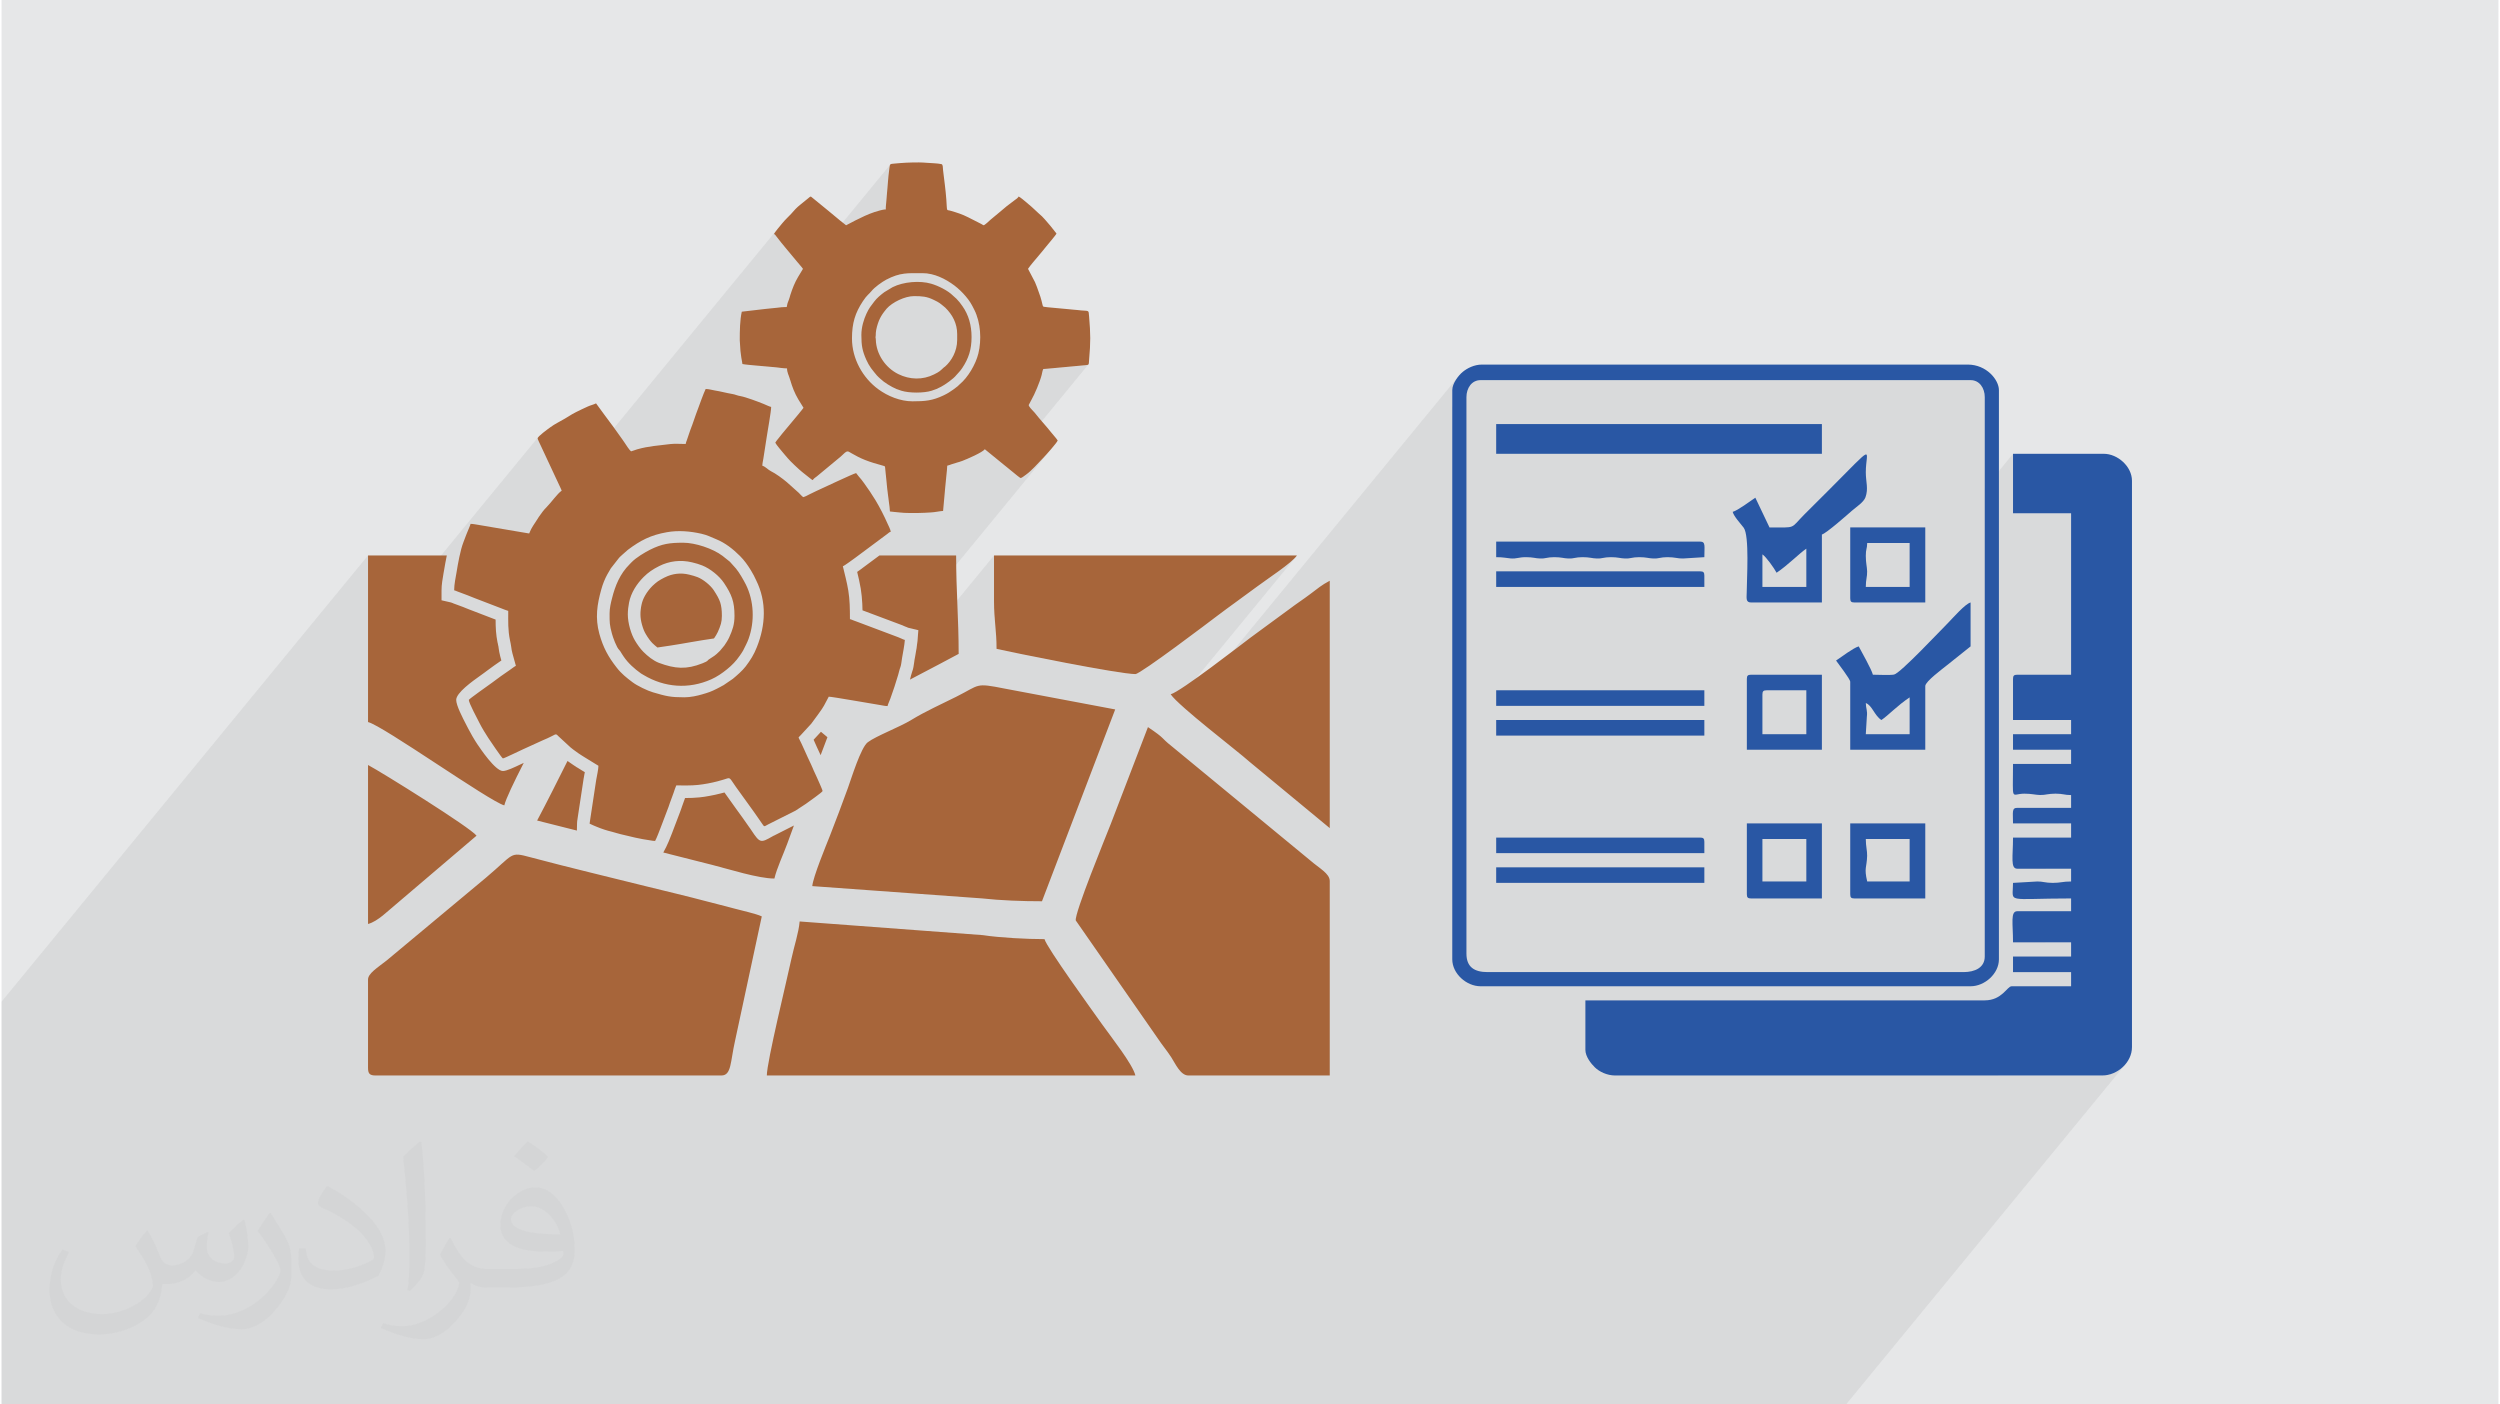
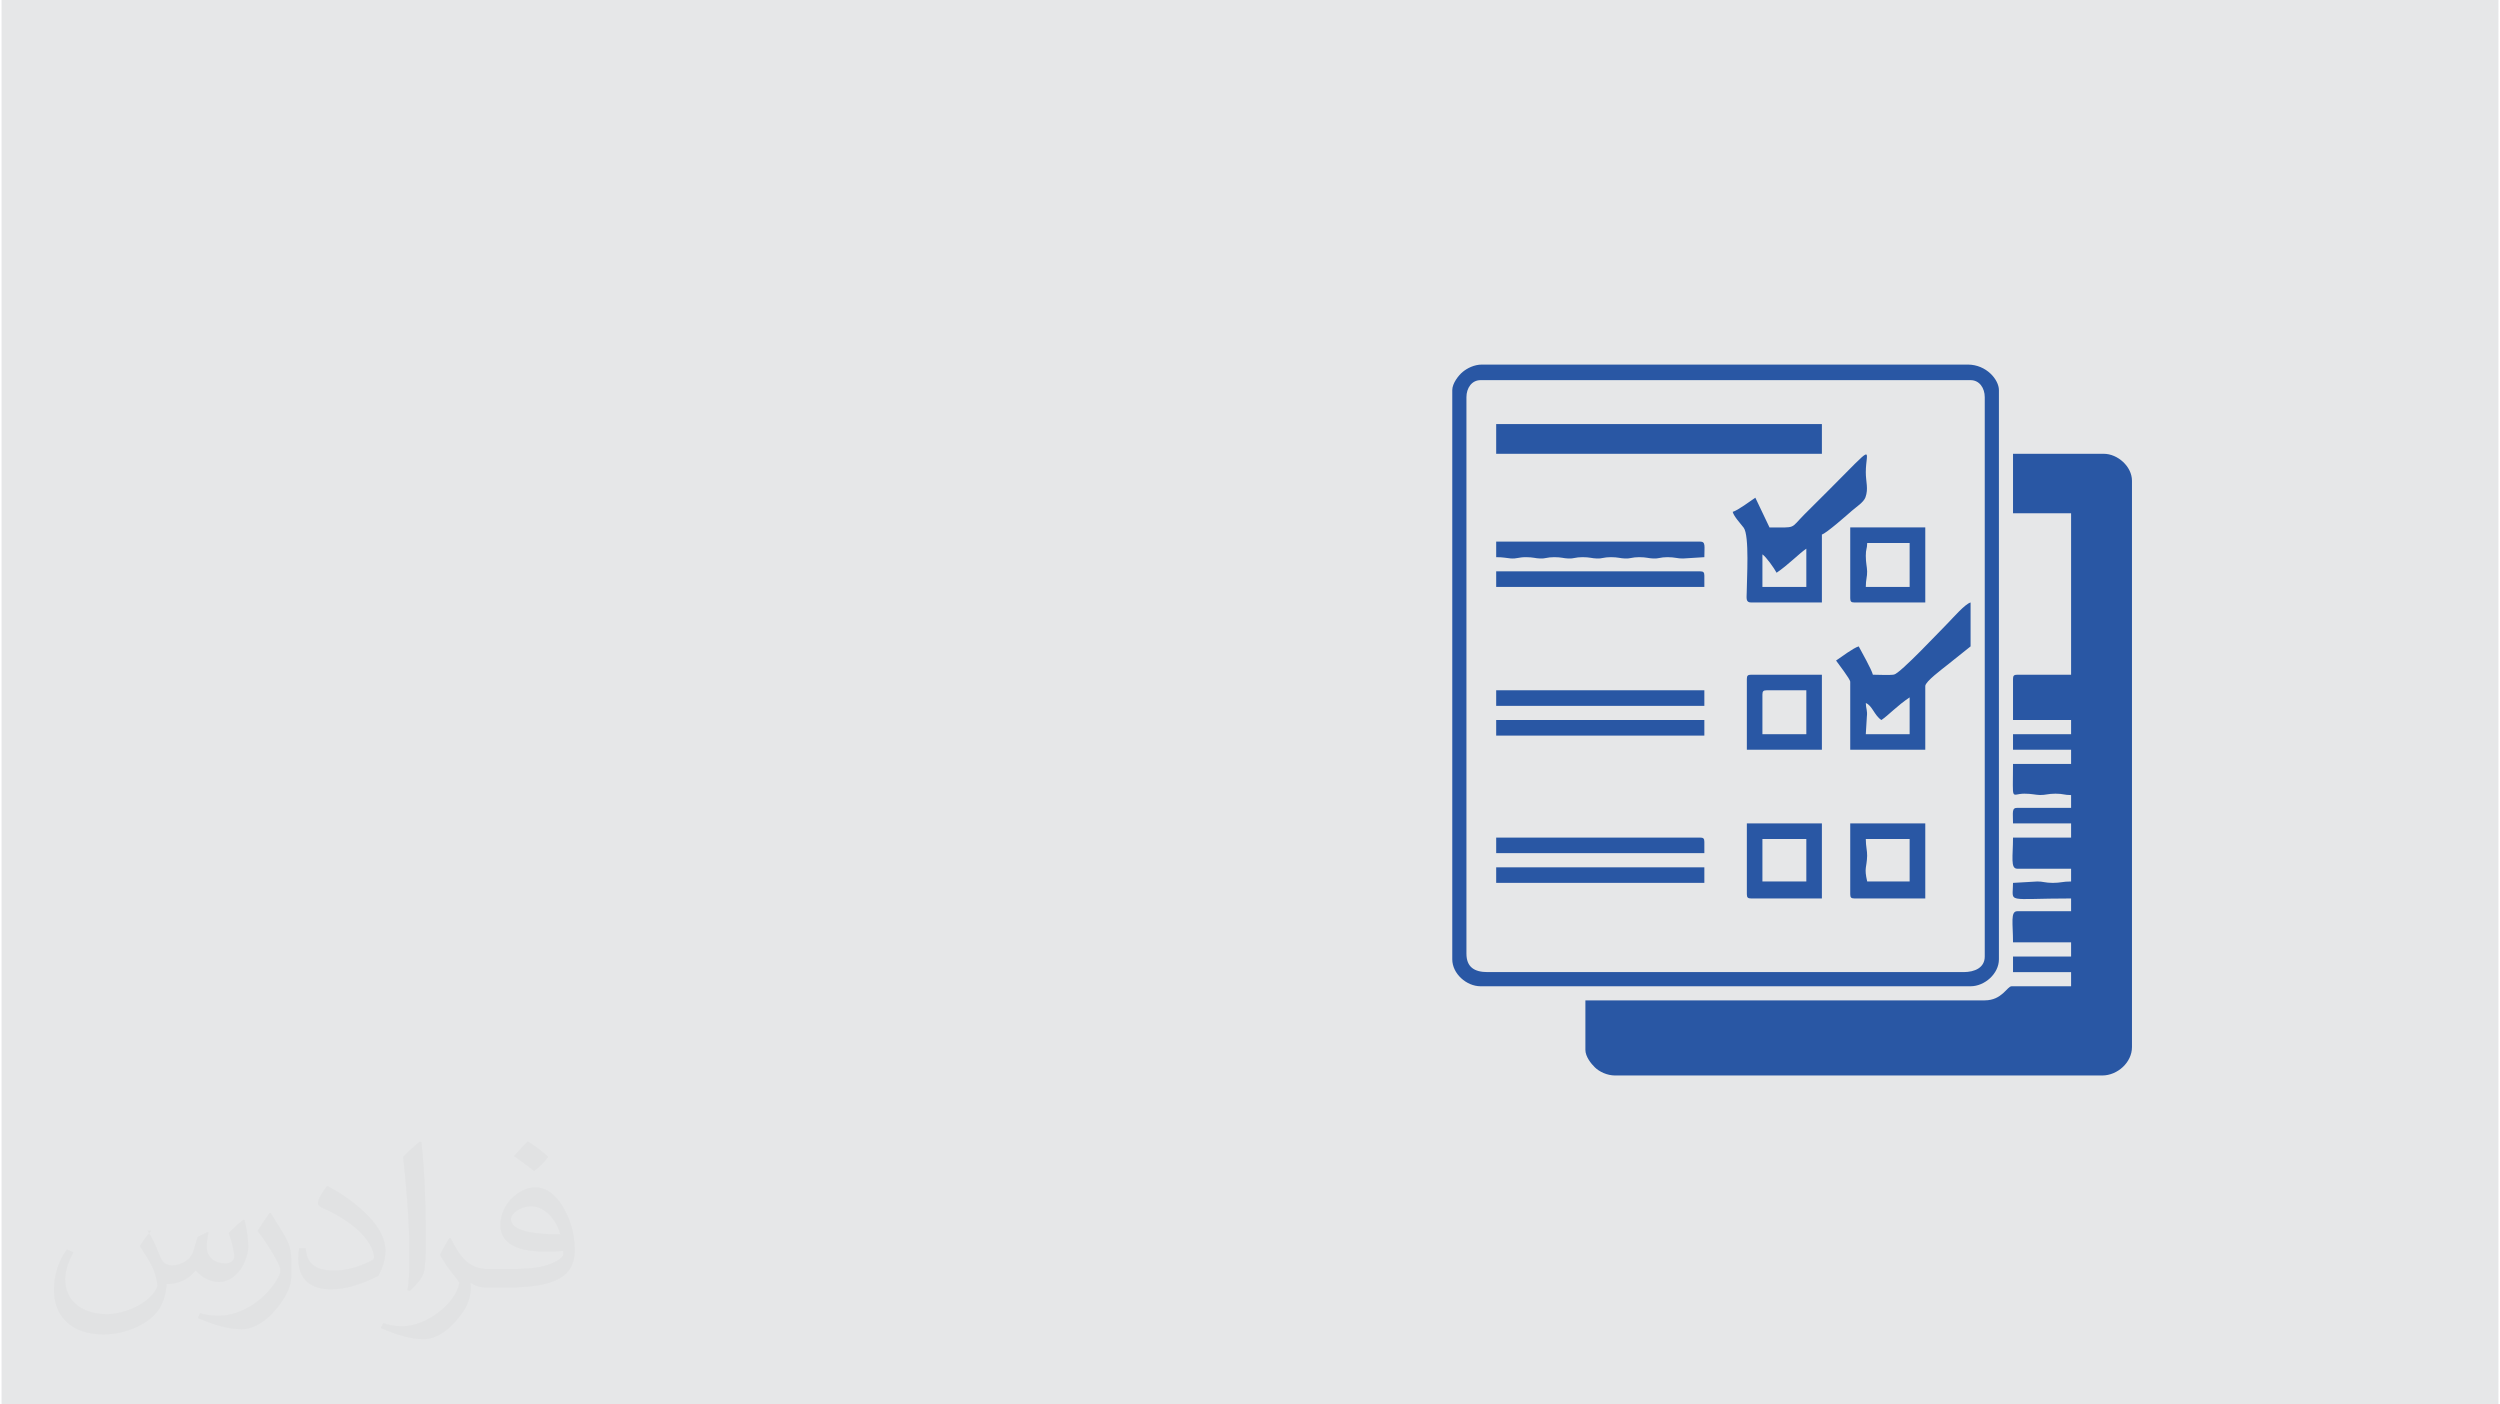
<svg xmlns="http://www.w3.org/2000/svg" xml:space="preserve" width="356px" height="200px" version="1.0" shape-rendering="geometricPrecision" text-rendering="geometricPrecision" image-rendering="optimizeQuality" fill-rule="evenodd" clip-rule="evenodd" viewBox="0 0 35600 20025">
  <g id="Layer_x0020_1">
    <g id="_2529170138480">
      <path fill="#E6E7E8" d="M0 0l35600 0 0 20025 -35600 0 0 -20025z" />
-       <path fill="#373435" fill-opacity="0.078" d="M9093 20025l556 0 180 0 349 0 90 0 938 0 182 0 166 0 54 0 128 0 76 0 219 0 156 0 4 0 25 0 97 0 122 0 176 0 9 0 218 0 109 0 76 0 45 0 61 0 113 0 53 0 132 0 50 0 169 0 185 0 237 0 161 0 127 0 216 0 99 0 33 0 117 0 33 0 166 0 64 0 67 0 51 0 174 0 95 0 82 0 15 0 142 0 56 0 151 0 46 0 116 0 8 0 10 0 61 0 32 0 171 0 27 0 57 0 35 0 32 0 50 0 204 0 37 0 113 0 111 0 91 0 99 0 151 0 76 0 103 0 85 0 190 0 28 0 32 0 13 0 141 0 43 0 91 0 73 0 44 0 79 0 64 0 54 0 207 0 79 0 17 0 121 0 17 0 75 0 19 0 52 0 9 0 29 0 44 0 43 0 160 0 197 0 54 0 154 0 196 0 71 0 129 0 26 0 199 0 110 0 91 0 81 0 166 0 132 0 51 0 68 0 98 0 313 0 10 0 156 0 30 0 31 0 121 0 35 0 52 0 79 0 35 0 91 0 239 0 95 0 54 0 51 0 132 0 166 0 68 0 93 0 62 0 84 0 57 0 35 0 96 0 19 0 50 0 149 0 34 0 115 0 365 0 165 0 183 0 166 0 1488 0 199 0 4001 -4872 -54 61 -63 49 -72 38 -77 24 -81 9 -1488 0 1044 -1272 0 -202 -182 0 182 -222 0 -202 -365 0 365 -444 0 -182 -200 2 200 -244 0 -182 -364 0 364 -444 0 -202 -182 0 182 -222 0 -182 -34 -1 -28 -2 -24 -4 -21 -3 -22 -4 -25 -3 -30 -2 -38 -1 -37 1 -31 2 -28 3 -26 4 -14 2 358 -436 0 -202 -182 0 182 -222 0 -202 -530 0 530 -646 0 -2302 -828 0 0 -848 -403 492 0 -1299 -4 -48 -10 -45 -17 -41 -23 -36 -29 -31 -35 -22 -39 -15 -45 -5 -6986 0 -45 5 -40 15 -34 22 -29 31 -256 311 0 -242 4 -37 11 -37 16 -37 21 -36 23 -33 24 -30 -3905 4755 -11 -9 -106 -99 1708 -2079 -39 45 -60 54 -74 59 -83 63 -87 62 -84 59 -76 54 -63 46 -74 56 -74 53 -72 53 -72 52 -71 52 -72 52 -72 54 -74 55 -68 51 -134 101 -178 133 -199 147 -199 145 -177 125 -134 87 -67 33 -59 -3 -85 -10 -108 -16 -126 -20 -142 -24 -152 -27 -161 -30 -163 -31 -164 -31 -159 -31 -152 -31 -140 -28 -125 -26 -106 -21 -82 -18 -56 -13 -2 -96 -4 -87 -5 -79 -7 -77 -7 -76 -5 -81 -4 -88 -2 -99 0 -648 -1109 1350 1 -3 4 -26 4 -26 3 -25 3 -26 3 -25 12 -154 -151 -36 0 0 0 0 0 0 0 -1 -4 -1 -3 -2 -4 -1 -3 -2 -2 -1 -2 -1 -1 0 -1 -1 -12 -4 -1 -1 2110 -2570 -34 41 -36 41 -33 38 -29 31 -20 21 -26 28 -29 30 -30 32 -31 32 -31 31 -30 29 -30 26 -28 21 -7 5 -9 7 -12 9 -12 8 -12 9 -12 7 -9 4 -7 2 -7 -3 -12 -8 -14 -11 -16 -12 -16 -13 -15 -13 -12 -10 -8 -6 -121 -99 1190 -1449 -6 6 -9 5 -13 2 -19 2 -541 50 -8 1 -8 0 -6 1 -6 1 -7 0 -7 1 -7 0 -9 0 -1035 1260 -42 19 -42 17 -32 13 -20 8 -20 6 -19 6 -20 5 -18 5 -18 5 -17 5 -15 6 -9 3 -9 3 -9 4 -9 3 -9 3 -10 3 -9 3 -8 2 -554 674 -26 0 -34 -2 -30 -2 -24 -2 -149 -15 -2 -28 -4 -37 -5 -43 -6 -46 -6 -46 -6 -45 -5 -40 -4 -33 -20 -198 1138 -1386 40 -53 37 -57 33 -59 29 -61 23 -60 18 -58 15 -77 10 -79 3 -81 -4 -82 -5 -43 -1 -8 0 0 894 -1089 -33 40 -18 21 -17 20 -20 23 -21 25 -21 26 -22 26 -743 904 -3 -26 -17 -80 -24 -76 -31 -72 -14 -28 -14 -26 -13 -23 -13 -22 -14 -22 -16 -22 -18 -23 -21 -26 -17 -20 -19 -20 -20 -21 -21 -20 -21 -20 -21 -18 -21 -18 -21 -16 -49 -35 -29 -18 986 -1200 5 -8 4 -7 -997 1214 -21 -13 -55 -30 -56 -26 -59 -21 -60 -17 -61 -10 -61 -4 -76 0 -67 0 -62 2 -59 6 -58 10 -59 16 -64 25 -71 33 -24 14 -28 18 -30 19 -30 22 -29 23 -28 24 -24 23 -20 22 -13 15 -12 13 -13 13 -13 13 -15 16 -16 19 -1045 1272 -8 -23 -12 -36 -11 -36 -8 -26 -8 -23 -8 -20 -7 -19 -5 -18 -5 -18 -3 -19 -1 -22 -16 -1 -19 -1 -22 -2 -23 -2 -23 -3 -21 -2 -20 -3 -16 -2 -41 -4 -59 -5 -70 -7 -76 -6 -15 -1 1829 -2228 0 -9 0 -9 0 -8 1 -8 0 -8 0 -7 1 -8 1 -7 35 -413 2 -14 1 -14 2 -14 1 -15 2 -14 2 -15 2 -15 2 -15 3 -18 2 -14 4 -10 5 -7 -1312 1597 65 -108 -9 -13 -10 -12 -10 -12 -10 -12 -11 -12 -10 -12 -10 -12 -10 -12 -179 -215 -6 -8 -7 -8 -6 -8 -6 -7 -6 -8 -7 -7 -6 -8 -7 -8 -75 -96 -4 -6 -3 -4 -3 -4 -3 -4 -3 -2 -3 -3 -5 -1 -6 -1 9 -14 13 -19 16 -21 18 -23 -3514 4278 11 -19 13 -22 11 -17 398 -485 -1 -3 -2 -3 -1 -4 -1 -3 -1 -3 -2 -3 -1 -4 -2 -4 -292 -625 -4 -8 -5 -11 -7 -14 -7 -15 -7 -15 -5 -13 -4 -11 -1 -7 6 -14 -2424 2952 0 -1268 -5225 6362 0 1268 0 6 0 56 0 28 0 59 0 49 0 305 0 220 0 73 0 233 0 78 0 13 0 0 0 10 0 7 0 10 0 9 0 14 0 14 0 2 0 9 0 13 0 8 0 40 0 188 0 124 0 151 0 26 0 55 0 155 0 46 0 115 0 78 0 26 0 4 0 2 0 31 0 25 0 1 0 66 0 7 0 15 0 18 0 5 0 3 0 8 0 19 0 18 0 14 0 45 0 17 0 19 0 4 0 2 0 82 0 10 0 21 0 70 0 61 0 84 0 194 0 60 0 4 0 8 0 25 0 177 0 53 0 31 0 136 0 21 0 9 0 103 0 11 0 50 0 45 0 18 0 7 0 76 0 37 0 1 0 30 0 6 0 13 0 97 0 16 0 13 0 40 0 31 0 1 0 0 0 1 0 1 0 0 0 0 0 1 0 1 0 1 0 0 0 2 0 0 0 18 0 7 0 0 0 22 0 63 0 32 0 4 0 63 0 40 0 17 0 16 0 2 2 0 29 0 26 0 11 0 27 0 15 0 1 0 5 0 13 0 23 0 13 0 1 0 53 0 30 0 13 0 16 0 77 0 4 0 1 0 2 0 53 0 17 0 49 0 5 0 10 0 20 0 18 0 5 0 18 0 21 0 14 0 20 0 1 0 33 0 12 0 1 0 0 0 22 0 1 0 40 0 2 0 16 0 4 0 12 0 12 0 30 0 66 0 3 0 49 0 43 0 24 0 47 0 18 0 42 0 18 0 51 0 6 0 21 0 0 0 29 0 36 0 32 0 23 0 26 0 2 0 1 0 0 0 0 0 0 0 21 0 1 0 32 0 1 0 29 0 34 0 25 0 2 0 2 0 63 0 14 0 1 0 3 0 5 0 14 0 10 0 27 0 2 0 1 0 5 0 94 0 7 0 7 0 26 0 139 0 10 0 56 0 0 0 35 0 145 0 33 0 31 0 46 0 114 0 1 0 64 0 15 0 9 0 30 0 53 0 87 0 15 0 2 0 6 0 23 0 23 0 6 0 0 0 2 0 0 0 14 0 7 0 5 0 1 0 49 0 24 0 27 0 28 0 1 0 18 0 16 0 11 0 40 0 14 0 10 0 1 0 3 0 264 0 43 0 34 0 190 0 13 0 33 0 5 0 15 0 109 0 39 0 5 0 13 0 29 0 11 0 2 0 14 0 2 0 8 0 0 0 11 0 7 0 1 0 0 0 0 0 1 0 0 0 98 0 48 0 34 0 34 0 36 0 44 0 19 0 71 0 49 0 43 0 20 0 15 0 3 0 0 0 28 0 36 0 28 0 5 0 19 0 0 0 9 0 60 0 70 0 147 0 108 0 9 0 3 0 290 0 188 0 151 0 234 0 319 0 368 0 54 0 594 0 555 0 436 0 45 0 231 0 28 0 60 0 114 0 205 0 74 0 135 0 63 0 12 0 77 0zm5796 -16504l-7 8 -4 6 11 -14zm-11 14l-2 2 -6 8m-7 7l-58 72m-861 1049l1052 -1281 -26 32 -26 31 -24 29 -19 23 -12 14" />
-       <path fill="#A7653A" d="M5225 13966l0 1260c0,83 25,108 108,108l4930 0c145,0 127,-194 194,-490l382 -1778c-83,-40 -283,-82 -391,-112 -122,-34 -275,-70 -401,-104 -273,-73 -570,-142 -835,-208 -568,-142 -1100,-267 -1670,-419 -302,-81 -226,-54 -637,292l-1413 1178c-140,110 -267,187 -267,273zm7784 -9744c113,0 182,4 285,55 79,38 84,46 142,93 9,7 11,8 20,17 101,99 169,223 169,376l0 83c0,164 -83,301 -171,379 -8,7 -10,7 -19,14 -55,50 -55,57 -139,99 -164,82 -348,76 -510,-4 -183,-90 -316,-284 -321,-492 -1,-40 -8,-2 -1,-63 1,-11 0,-22 1,-33 4,-55 24,-122 43,-170 20,-50 47,-94 79,-135l32 -40c81,-92 262,-179 390,-179zm-750 553c0,153 14,228 70,354 22,49 40,80 68,120 32,44 53,66 84,105 14,18 31,28 47,45 55,54 159,117 230,147 24,9 48,17 72,25 110,35 320,35 430,0 71,-23 72,-25 136,-57 50,-25 178,-114 216,-165 21,-27 53,-52 86,-103 88,-133 132,-259 132,-441 0,-167 -42,-316 -130,-440 -25,-37 -55,-75 -86,-106 -18,-17 -32,-27 -49,-44 -71,-72 -210,-141 -311,-170 -159,-47 -393,-29 -549,49l-118 71c-51,38 -107,84 -145,135 -47,62 -73,91 -110,171 -37,79 -73,191 -73,304zm-3330 3985c0,-63 8,-116 18,-170 27,-138 109,-265 207,-363 67,-67 133,-111 222,-156 143,-72 305,-93 470,-53 51,12 98,26 144,44 115,46 244,150 311,251 108,163 149,263 149,468 0,124 -28,201 -74,303 -18,41 -46,84 -70,119l-63 76c-79,79 -81,70 -160,124 -28,19 5,16 -89,54 -231,92 -392,79 -621,-6 -81,-31 -161,-96 -221,-156 -45,-45 -87,-105 -120,-160 -55,-90 -103,-250 -103,-375zm-260 -13c0,130 -1,160 34,289 12,47 68,202 104,231l15 19c16,28 30,48 47,74 64,95 156,177 248,242 11,8 23,14 37,22 299,179 642,205 964,62 81,-36 157,-88 226,-144 69,-56 129,-117 180,-192 18,-26 32,-45 48,-73l42 -84c14,-29 26,-54 37,-85 89,-248 78,-538 -39,-774 -35,-68 -92,-169 -141,-228l-87 -97 -105 -84c-139,-105 -390,-187 -559,-187 -192,0 -302,14 -476,101 -80,41 -193,109 -258,174 -11,12 -20,20 -31,32 -137,136 -206,304 -252,489 -16,62 -34,137 -34,213zm3456 -3921c0,-221 46,-366 156,-532 59,-89 86,-98 121,-142 45,-57 153,-133 213,-165 199,-103 301,-92 516,-92 165,0 326,80 453,175 54,40 117,101 161,153 60,71 83,112 123,192 93,185 107,429 58,628 -38,152 -147,338 -266,437 -11,10 -16,17 -28,27 -22,17 -40,32 -62,47 -60,40 -67,48 -136,82 -161,77 -265,86 -446,86 -175,0 -353,-74 -486,-171 -223,-162 -377,-436 -377,-725zm482 -1840c-30,0 -56,8 -82,14l-78 23c-96,32 -185,75 -274,120l-132 69c-9,-6 -19,-15 -30,-24 -60,-44 -157,-131 -221,-181l-187 -153c-12,-9 -21,-16 -32,-26 -9,-8 -24,-20 -32,-26 -17,4 -26,16 -38,25l-111 90c-50,39 -93,85 -134,134 -22,26 -80,76 -128,136 -24,28 -100,120 -117,151 18,2 18,10 30,25l75 96c18,22 34,39 51,62l179 215c24,32 58,64 80,97l-69 115c-48,80 -82,168 -111,258 -7,23 -13,50 -22,71 -65,146 42,81 -169,111 -57,8 -110,9 -167,17l-334 39c-27,119 -29,275 -29,407l10 153c5,33 7,61 12,93 4,29 13,64 16,93 58,14 396,37 476,47 38,5 123,16 160,16 0,62 23,89 45,165 29,99 64,188 115,275l75 121c-15,23 -31,39 -48,61 -9,11 -15,20 -24,30l-231 277c-18,21 -32,41 -50,63 -17,20 -35,43 -49,64 5,19 42,61 55,79 28,37 63,73 91,109 11,14 20,21 31,36 29,37 168,168 206,197l112 89c13,9 25,22 41,26 5,-20 40,-40 56,-53l339 -281c104,-101 93,-82 158,-47 80,43 96,56 190,94 82,33 166,56 251,80 5,1 17,5 20,6 14,7 13,3 14,15 0,2 1,3 1,4l31 312c7,77 36,255 38,318l149 15c56,8 192,6 253,6 66,0 123,-5 184,-8 53,-2 132,-20 172,-21l22 -242c3,-23 6,-53 7,-80 4,-70 30,-271 30,-323 22,-5 50,-16 72,-24 40,-15 94,-25 147,-46 69,-26 285,-121 317,-165l411 335c15,12 88,74 100,76 13,1 67,-42 80,-51 72,-51 168,-159 235,-229 39,-40 204,-224 213,-256 -26,-40 -64,-77 -92,-114 -75,-95 -159,-183 -233,-278 -10,-13 -13,-15 -24,-26 -14,-15 -68,-70 -64,-88 0,-1 33,-63 36,-68 48,-83 124,-262 149,-362 7,-28 10,-59 23,-83 26,0 34,-3 58,-4l541 -50c59,-3 48,-11 54,-80 22,-248 21,-364 0,-612 -9,-111 6,-72 -169,-95 -41,-5 -77,-5 -119,-11l-302 -28c-16,-1 -13,-3 -30,-4l-26 -3c-14,-4 -16,-18 -19,-31 -14,-53 -12,-58 -30,-113 -8,-25 -16,-49 -25,-71 -17,-47 -31,-91 -52,-137l-99 -189c32,-49 111,-139 152,-188l51 -61c18,-23 33,-41 51,-63 18,-23 147,-173 152,-191l-87 -110c-48,-54 -106,-130 -162,-173 -23,-19 -103,-99 -141,-128 -12,-10 -22,-19 -36,-31 -21,-17 -95,-81 -114,-86 -5,18 -43,43 -59,54 -70,50 -155,118 -219,175l-94 78c-11,10 -19,15 -30,25 -29,27 -60,57 -93,78 -16,-3 -21,-10 -36,-18l-189 -96c-92,-46 -150,-63 -247,-92 -67,-21 -50,27 -64,-166 -10,-136 -30,-277 -46,-411 -5,-47 0,-83 -24,-89 -20,-5 -77,-11 -102,-12 -75,-2 -143,-12 -218,-12 -139,0 -215,4 -355,17 -59,5 -58,4 -66,60 -5,40 -10,79 -14,116l-35 413c-3,20 -3,39 -3,64zm-2870 6956c-203,0 -261,-16 -449,-71 -77,-22 -225,-93 -292,-144 -84,-63 -160,-123 -226,-209 -121,-154 -193,-287 -247,-482 -62,-228 -32,-418 28,-633 10,-37 23,-75 37,-110 34,-84 58,-119 99,-190l112 -143c29,-35 23,-21 55,-54l76 -67c181,-135 324,-210 557,-251 163,-29 333,-14 491,22 88,20 134,47 211,78 129,52 242,142 339,239 61,61 111,131 156,205 45,75 39,69 75,142 152,308 135,638 10,952 -43,110 -92,186 -160,276 -46,60 -125,129 -183,177l-132 90c-15,9 -31,15 -46,25 -17,10 -33,17 -50,26 -83,42 -119,54 -209,80 -66,20 -167,42 -252,42zm17 -3612c-59,0 -163,-6 -217,1 -173,23 -306,27 -477,76 -30,9 -56,21 -85,28 -23,-16 -75,-98 -93,-125 -11,-17 -20,-28 -31,-45 -80,-115 -165,-230 -249,-342l-126 -172c-37,19 -80,27 -118,45 -56,27 -114,51 -168,80 -20,11 -34,18 -54,29 -37,21 -69,42 -105,64 -68,41 -143,75 -207,123 -31,23 -181,130 -181,158 0,13 33,79 40,94l292 625c5,11 7,18 11,27 -61,41 -153,173 -212,231 -43,42 -80,94 -114,143 -10,14 -17,27 -26,41 -38,58 -79,114 -105,180 -6,15 -1,14 -14,14l-713 -121c-36,-5 -78,-15 -115,-15 -3,14 -13,39 -19,52 -31,70 -56,139 -83,210 -44,112 -79,310 -97,423 -14,81 -35,178 -35,262 17,4 31,11 46,17l147 55c32,12 63,25 95,38l385 148c32,11 66,28 98,36 0,153 -6,269 25,419 6,32 13,57 17,91 3,31 10,66 18,96l49 177c-31,16 -56,39 -85,58 -86,57 -171,120 -254,182 -44,32 -332,235 -332,246 0,45 126,276 155,335 29,59 87,153 123,208 14,21 195,291 208,291 20,0 234,-107 283,-128l285 -130c207,-85 172,-110 225,-57l170 157c25,22 49,38 76,58 25,19 49,35 77,53 14,10 27,17 41,26l205 126c0,50 -23,149 -32,203l-86 567c-2,15 -7,39 -8,55 31,17 68,30 102,45 72,30 145,54 221,72 40,10 79,24 118,33 142,35 281,69 427,89 23,3 41,8 66,8 26,-48 60,-141 80,-192l112 -295c7,-17 12,-33 17,-50l56 -153c5,-16 10,-34 17,-51 5,-14 13,-36 20,-51 102,0 210,4 311,-7 91,-10 187,-28 272,-50 30,-8 55,-15 85,-24 113,-32 75,-50 182,102 113,160 231,316 341,477 11,16 19,28 31,45 37,57 31,41 88,13l390 -196 149 -98c37,-27 237,-167 237,-182 0,-13 -32,-80 -39,-99 -26,-64 -58,-127 -86,-190 -14,-31 -27,-66 -42,-96 -54,-110 -126,-283 -176,-377 8,-13 19,-22 30,-33l151 -164c38,-52 165,-220 183,-260l67 -126c50,0 608,100 732,119 33,5 72,15 106,15 9,-36 28,-71 40,-106 40,-111 78,-223 111,-337 11,-37 20,-82 33,-114 11,-26 17,-93 23,-128 14,-84 33,-171 40,-258 -16,-3 -32,-12 -48,-19 -17,-7 -29,-12 -47,-20l-587 -221c-16,-6 -31,-11 -49,-18 -16,-6 -37,-16 -52,-19 0,-148 -2,-277 -23,-405 -20,-122 -50,-231 -78,-349 23,-6 153,-104 175,-119l461 -343c13,-10 29,-27 47,-29 -2,-30 -33,-87 -46,-117 -50,-113 -108,-227 -171,-332 -52,-86 -107,-167 -166,-248 -12,-18 -23,-32 -36,-48 -24,-30 -53,-60 -75,-92 -48,11 -481,217 -566,255l-93 45c-28,14 -66,36 -95,43 -19,-13 -46,-44 -64,-62l-170 -152c-62,-52 -157,-122 -228,-157 -41,-20 -76,-65 -121,-77 0,-31 10,-72 15,-103l49 -316c11,-75 62,-356 62,-419 -33,-8 -73,-29 -105,-42 -81,-33 -259,-100 -335,-113 -46,-7 -70,-23 -116,-30 -84,-14 -164,-37 -248,-50 -42,-7 -86,-21 -130,-21 -34,72 -82,209 -111,287 -38,97 -68,199 -107,296 -19,48 -32,101 -51,150 -5,14 -14,32 -16,51zm3166 2619c-1,0 -2,0 -1,0l1 0zm-7695 4225c140,-37 285,-189 401,-283l1146 -976c-83,-114 -1354,-906 -1547,-1008l0 2267zm4126 -3942c56,-9 117,-18 182,-27 180,-27 402,-71 623,-102l9 -11c7,-11 16,-24 24,-38 9,-15 17,-30 23,-43 19,-43 34,-79 44,-116 9,-32 14,-68 14,-114 0,-84 -8,-143 -24,-193 -17,-52 -48,-106 -94,-176 -24,-35 -60,-72 -101,-105 -42,-34 -87,-62 -127,-78 -12,-5 -32,-11 -56,-19l0 0c-19,-6 -41,-12 -64,-17 -60,-15 -120,-19 -179,-12 -58,7 -115,24 -168,51l-1 0c-36,18 -68,36 -98,56 -26,19 -51,40 -77,65 -41,41 -78,88 -106,138 -24,42 -42,87 -51,133l0 0c-5,22 -9,45 -11,69 -3,20 -4,42 -4,67 0,45 8,97 22,146 14,53 34,102 55,136 17,28 34,55 50,76 13,18 28,35 42,50 22,21 46,43 73,64zm3600 458c305,-158 597,-315 695,-367 0,-510 -36,-890 -36,-1403l-1094 0 -240 178 0 0 -14 11c-16,11 -38,27 -63,45 19,78 37,155 51,239 12,72 18,143 22,216 1,33 2,63 3,93l573 215 10 5c2,1 15,6 30,13l12 4c1,1 9,5 20,9 1,1 0,1 0,1l-1 0 1 0 151 36 -12 154c-6,66 -19,137 -31,207 -2,9 -4,18 -12,65 -2,12 -3,21 -4,31 -6,44 -13,96 -29,135 -5,12 -10,33 -16,53 -3,14 -7,27 -11,44l-5 16zm3718 209c114,169 943,800 1125,963l1143 945 0 -3527c-119,63 -167,107 -278,190 -106,80 -190,133 -293,211 -192,144 -363,263 -560,411 -115,86 -993,769 -1137,807zm-2519 -1331c0,282 36,409 36,683 219,51 1745,360 1980,360 73,0 1081,-765 1156,-822 198,-150 379,-276 581,-427 144,-108 494,-335 566,-442l-4319 0 0 648zm-8925 1727c210,49 1731,1131 1943,1188 21,-91 136,-330 277,-606l-39 18c-94,45 -205,98 -258,98 -109,0 -327,-327 -355,-369l-2 -2c-23,-34 -51,-79 -75,-120 -21,-36 -42,-74 -60,-109 -1,-4 -11,-22 -27,-52 -55,-106 -147,-283 -147,-362 0,-101 227,-263 352,-352 22,-16 39,-28 54,-39l36 -27c66,-48 133,-98 202,-144l-15 -54 -1 -4c-5,-17 -9,-38 -14,-62 -4,-19 -7,-39 -9,-58 -1,-15 -4,-28 -8,-43l0 -1c-1,-8 -3,-17 -6,-31l-1 0c-24,-121 -28,-220 -28,-330l-367 -141 -3 -1 -48 -19 0 0 -44 -18 0 0 -146 -54 0 -1c-18,-6 -14,-5 -16,-5 -4,-2 -5,-3 -7,-4l-140 -32 0 -143c0,-81 15,-163 28,-240 6,-31 8,-41 9,-51 10,-56 22,-132 38,-205l-1123 0 0 2375zm2844 555c-142,284 -284,568 -433,849l567 143 2 -102c0,-27 4,-46 7,-63 0,-4 1,-8 1,-10l1 -6 86 -567 1 -3c3,-19 7,-37 10,-57l5 -24 -105 -65 -6 -3c-4,-3 -5,-3 -14,-9l1 0c-8,-5 -15,-9 -28,-18l-15 -10 0 0c-25,-16 -47,-31 -71,-49 -2,-2 -5,-4 -9,-6zm1366 1305l699 177c234,59 654,194 885,194 34,-147 129,-348 184,-499 31,-86 62,-170 94,-257l-286 145 -4 1c-7,3 -12,6 -16,9l0 0c-166,94 -177,100 -299,-85 -7,-10 -10,-15 -14,-21 -6,-9 -13,-18 -16,-22 -60,-88 -127,-180 -194,-272 -47,-65 -94,-130 -144,-202 -5,-7 -11,-15 -17,-24 -12,3 -29,8 -59,15 -50,13 -101,24 -151,33 -50,10 -100,17 -147,22 -67,7 -136,9 -205,9l-47 131 0 0 -1 4 0 0c-6,18 -12,36 -20,56l0 0 -111 292 -1 3c-16,38 -16,40 -17,43 -22,56 -49,125 -71,167l-42 81zm2243 -1388l97 -256 -93 -78 -6 8 -98 106c15,33 30,67 45,101 19,42 38,83 55,119zm-767 4567l5255 0c-37,-158 -346,-549 -468,-720 -144,-203 -795,-1101 -828,-1224 -250,0 -637,-20 -879,-57l-2612 -195c-13,159 -79,353 -117,531 -62,292 -351,1472 -351,1665zm648 -2700l2416 175c275,30 580,41 859,41l1044 -2735 -1575 -297c-430,-85 -345,-57 -693,117 -215,108 -433,204 -641,331 -165,101 -499,227 -619,317 -99,75 -234,517 -283,652 -83,228 -169,458 -256,680 -54,136 -241,589 -252,719zm5362 2700l2016 0 0 -2772c0,-108 -148,-181 -280,-296l-1973 -1626c-165,-130 -81,-100 -339,-273l-529 1378c-71,182 -522,1281 -500,1379l1166 1677c72,108 124,165 195,273 58,89 131,260 244,260z" />
      <path fill="#2957A4" d="M21310 12164l2968 0 0 -162c0,-46 -14,-60 -61,-60l-2907 0 0 222zm0 -3796l2968 0 0 -162c0,-46 -14,-60 -61,-60l-2907 0 0 222zm0 4220l2968 0 0 -222 -2968 0 0 222zm0 -2524l2968 0 0 -222 -2968 0 0 222zm0 424l2968 0 0 -222 -2968 0 0 222zm0 -2544c101,0 138,12 206,18 89,7 110,-18 218,-18 103,0 132,17 203,19 80,3 96,-19 201,-19 103,0 132,17 203,19 80,3 96,-19 201,-19 102,0 132,17 203,19 80,3 96,-19 200,-19 103,0 133,17 203,19 81,3 97,-19 201,-19 103,0 132,17 203,19 81,3 97,-19 201,-19 106,0 145,21 221,19l304 -19c0,-159 22,-222 -61,-222l-2907 0 0 222zm3796 1958c0,-46 14,-60 60,-60l566 0 0 626 -626 0 0 -566zm-222 -222l0 1010 1070 0 0 -1070 -1010 0c-46,0 -60,14 -60,60zm1696 -1756c0,-102 18,-91 20,-182l605 0 0 626 -625 0c0,-106 21,-145 19,-221 -2,-72 -19,-117 -19,-223zm-222 605c0,47 13,61 60,61l1010 0 0 -1070 -1070 0 0 1009zm-1252 3433l626 0 0 606 -626 0 0 -606zm-222 787c0,47 14,61 60,61l1010 0 0 -1070 -1070 0 0 1009zm1696 -787l625 0 0 606 -605 0c-47,-199 -6,-194 -1,-365 2,-74 -19,-134 -19,-241zm-222 787c0,47 13,61 60,61l1010 0 0 -1070 -1070 0 0 1009zm222 -2725c90,32 121,175 222,242 99,-66 226,-205 403,-323l0 525 -625 0 15 -249c11,-91 -13,-112 -15,-195zm101 -404c-18,-74 -159,-323 -202,-404 -74,20 -253,155 -323,202 32,48 202,263 202,303l0 969 1070 0 0 -909c0,-64 248,-246 309,-296l337 -269 0 -626c-79,21 -251,220 -318,288 -104,103 -686,725 -774,740 -57,11 -232,2 -301,2zm-1575 -1716c54,36 168,198 202,262 164,-110 327,-279 424,-343l0 545 -626 0 0 -464zm101 -384l-202 -424c-70,47 -250,182 -323,202 18,68 112,166 157,226 84,113 44,734 43,927 -1,75 -16,139 62,139l1010 0 0 -969c64,-17 371,-289 428,-339 65,-56 167,-121 193,-191 45,-125 5,-219 5,-358 0,-320 162,-436 -530,257 -120,119 -224,224 -344,343 -211,212 -106,187 -499,187zm-3897 -1050l4644 0 0 -424 -4644 0 0 424zm-424 7127l0 -7934c0,-131 76,-243 202,-243l6986 0c126,0 202,112 202,243l0 7975c0,158 -140,222 -303,222l-6784 0c-191,0 -303,-72 -303,-263zm-202 -8035l0 8116c0,204 202,384 404,384l6986 0c202,0 404,-180 404,-384l0 -8116c0,-146 -176,-364 -445,-364l-6925 0c-111,0 -212,52 -277,106 -58,49 -147,162 -147,258zm7995 1756l828 0 0 2302 -767 0c-47,0 -61,14 -61,60l0 586 828 0 0 202 -828 0 0 222 828 0 0 202 -828 0c0,559 -35,424 162,424 106,0 151,17 223,19 76,2 115,-19 221,-19 112,0 120,20 222,20l0 182 -767 0c-82,0 -61,63 -61,222l828 0 0 202 -828 0c0,272 -40,444 61,444l767 0 0 182c-123,0 -147,20 -262,20 -106,0 -145,-22 -221,-20l-345 20c0,299 -125,222 828,222l0 182 -767 0c-101,0 -61,172 -61,444l828 0 0 202 -828 0 0 222 828 0 0 202 -848 0c-64,0 -136,201 -383,201l-5694 0 0 707c0,94 82,197 135,248 63,62 174,116 289,116l6945 0c217,0 424,-186 424,-404l0 -8076c0,-201 -202,-384 -403,-384l-1293 0 0 848z" />
-       <path fill="#373435" fill-opacity="0.031" d="M2082 17547c68,104 112,203 155,312 32,64 49,183 199,183 44,0 107,-14 163,-45 63,-33 111,-83 136,-159l60 -202 146 -72 10 10c-20,77 -25,149 -25,206 0,170 146,234 262,234 68,0 129,-34 129,-95 0,-81 -34,-217 -78,-339 68,-68 136,-136 214,-191l12 6c34,144 53,287 53,381 0,93 -41,196 -75,264 -70,132 -194,238 -344,238 -114,0 -241,-58 -328,-163l-5 0c-82,101 -209,193 -412,193l-63 0c-10,134 -39,229 -83,314 -121,237 -480,404 -818,404 -470,0 -706,-272 -706,-633 0,-223 73,-431 185,-578l92 38c-70,134 -117,262 -117,385 0,338 275,499 592,499 294,0 658,-187 724,-404 -25,-237 -114,-348 -250,-565 41,-72 94,-144 160,-221l12 0zm5421 -1274c99,62 196,136 291,221 -53,74 -119,142 -201,202 -95,-77 -190,-143 -287,-213 66,-74 131,-146 197,-210zm51 926c-160,0 -291,105 -291,183 0,168 320,219 703,217 -48,-196 -216,-400 -412,-400zm-359 895c208,0 390,-6 529,-41 155,-39 286,-118 286,-171 0,-15 0,-31 -5,-46 -87,8 -187,8 -274,8 -282,0 -498,-64 -583,-222 -21,-44 -36,-93 -36,-149 0,-152 66,-303 182,-406 97,-85 204,-138 313,-138 197,0 354,158 464,408 60,136 101,293 101,491 0,132 -36,243 -118,326 -153,148 -435,204 -867,204l-196 0 0 0 -51 0c-107,0 -184,-19 -245,-66l-10 0c3,25 5,50 5,72 0,97 -32,221 -97,320 -192,287 -400,410 -580,410 -182,0 -405,-70 -606,-161l36 -70c65,27 155,46 279,46 325,0 752,-314 805,-619 -12,-25 -34,-58 -65,-93 -95,-113 -155,-208 -211,-307 48,-95 92,-171 133,-239l17 -2c139,282 265,445 546,445l44 0 0 0 204 0zm-1408 299c24,-130 26,-276 26,-413l0 -202c0,-377 -48,-926 -87,-1282 68,-75 163,-161 238,-219l22 6c51,450 63,972 63,1452 0,126 -5,250 -17,340 -7,114 -73,201 -214,332l-31 -14zm-1449 -596c7,177 94,318 398,318 189,0 349,-50 526,-135 32,-14 49,-33 49,-49 0,-111 -85,-258 -228,-392 -139,-126 -323,-237 -495,-311 -59,-25 -78,-52 -78,-77 0,-51 68,-158 124,-235l19 -2c197,103 417,256 580,427 148,157 240,316 240,489 0,128 -39,250 -102,361 -216,109 -446,192 -674,192 -277,0 -466,-130 -466,-436 0,-33 0,-84 12,-150l95 0zm-501 -503l172 278c63,103 122,215 122,392l0 227c0,183 -117,379 -306,573 -148,132 -279,188 -400,188 -180,0 -386,-56 -624,-159l27 -70c75,21 162,37 269,37 342,-2 692,-252 852,-557 19,-35 26,-68 26,-90 0,-36 -19,-75 -34,-110 -87,-165 -184,-315 -291,-453 56,-89 112,-174 173,-258l14 2z" />
+       <path fill="#373435" fill-opacity="0.031" d="M2082 17547c68,104 112,203 155,312 32,64 49,183 199,183 44,0 107,-14 163,-45 63,-33 111,-83 136,-159l60 -202 146 -72 10 10c-20,77 -25,149 -25,206 0,170 146,234 262,234 68,0 129,-34 129,-95 0,-81 -34,-217 -78,-339 68,-68 136,-136 214,-191l12 6c34,144 53,287 53,381 0,93 -41,196 -75,264 -70,132 -194,238 -344,238 -114,0 -241,-58 -328,-163l-5 0c-82,101 -209,193 -412,193c-10,134 -39,229 -83,314 -121,237 -480,404 -818,404 -470,0 -706,-272 -706,-633 0,-223 73,-431 185,-578l92 38c-70,134 -117,262 -117,385 0,338 275,499 592,499 294,0 658,-187 724,-404 -25,-237 -114,-348 -250,-565 41,-72 94,-144 160,-221l12 0zm5421 -1274c99,62 196,136 291,221 -53,74 -119,142 -201,202 -95,-77 -190,-143 -287,-213 66,-74 131,-146 197,-210zm51 926c-160,0 -291,105 -291,183 0,168 320,219 703,217 -48,-196 -216,-400 -412,-400zm-359 895c208,0 390,-6 529,-41 155,-39 286,-118 286,-171 0,-15 0,-31 -5,-46 -87,8 -187,8 -274,8 -282,0 -498,-64 -583,-222 -21,-44 -36,-93 -36,-149 0,-152 66,-303 182,-406 97,-85 204,-138 313,-138 197,0 354,158 464,408 60,136 101,293 101,491 0,132 -36,243 -118,326 -153,148 -435,204 -867,204l-196 0 0 0 -51 0c-107,0 -184,-19 -245,-66l-10 0c3,25 5,50 5,72 0,97 -32,221 -97,320 -192,287 -400,410 -580,410 -182,0 -405,-70 -606,-161l36 -70c65,27 155,46 279,46 325,0 752,-314 805,-619 -12,-25 -34,-58 -65,-93 -95,-113 -155,-208 -211,-307 48,-95 92,-171 133,-239l17 -2c139,282 265,445 546,445l44 0 0 0 204 0zm-1408 299c24,-130 26,-276 26,-413l0 -202c0,-377 -48,-926 -87,-1282 68,-75 163,-161 238,-219l22 6c51,450 63,972 63,1452 0,126 -5,250 -17,340 -7,114 -73,201 -214,332l-31 -14zm-1449 -596c7,177 94,318 398,318 189,0 349,-50 526,-135 32,-14 49,-33 49,-49 0,-111 -85,-258 -228,-392 -139,-126 -323,-237 -495,-311 -59,-25 -78,-52 -78,-77 0,-51 68,-158 124,-235l19 -2c197,103 417,256 580,427 148,157 240,316 240,489 0,128 -39,250 -102,361 -216,109 -446,192 -674,192 -277,0 -466,-130 -466,-436 0,-33 0,-84 12,-150l95 0zm-501 -503l172 278c63,103 122,215 122,392l0 227c0,183 -117,379 -306,573 -148,132 -279,188 -400,188 -180,0 -386,-56 -624,-159l27 -70c75,21 162,37 269,37 342,-2 692,-252 852,-557 19,-35 26,-68 26,-90 0,-36 -19,-75 -34,-110 -87,-165 -184,-315 -291,-453 56,-89 112,-174 173,-258l14 2z" />
    </g>
  </g>
</svg>